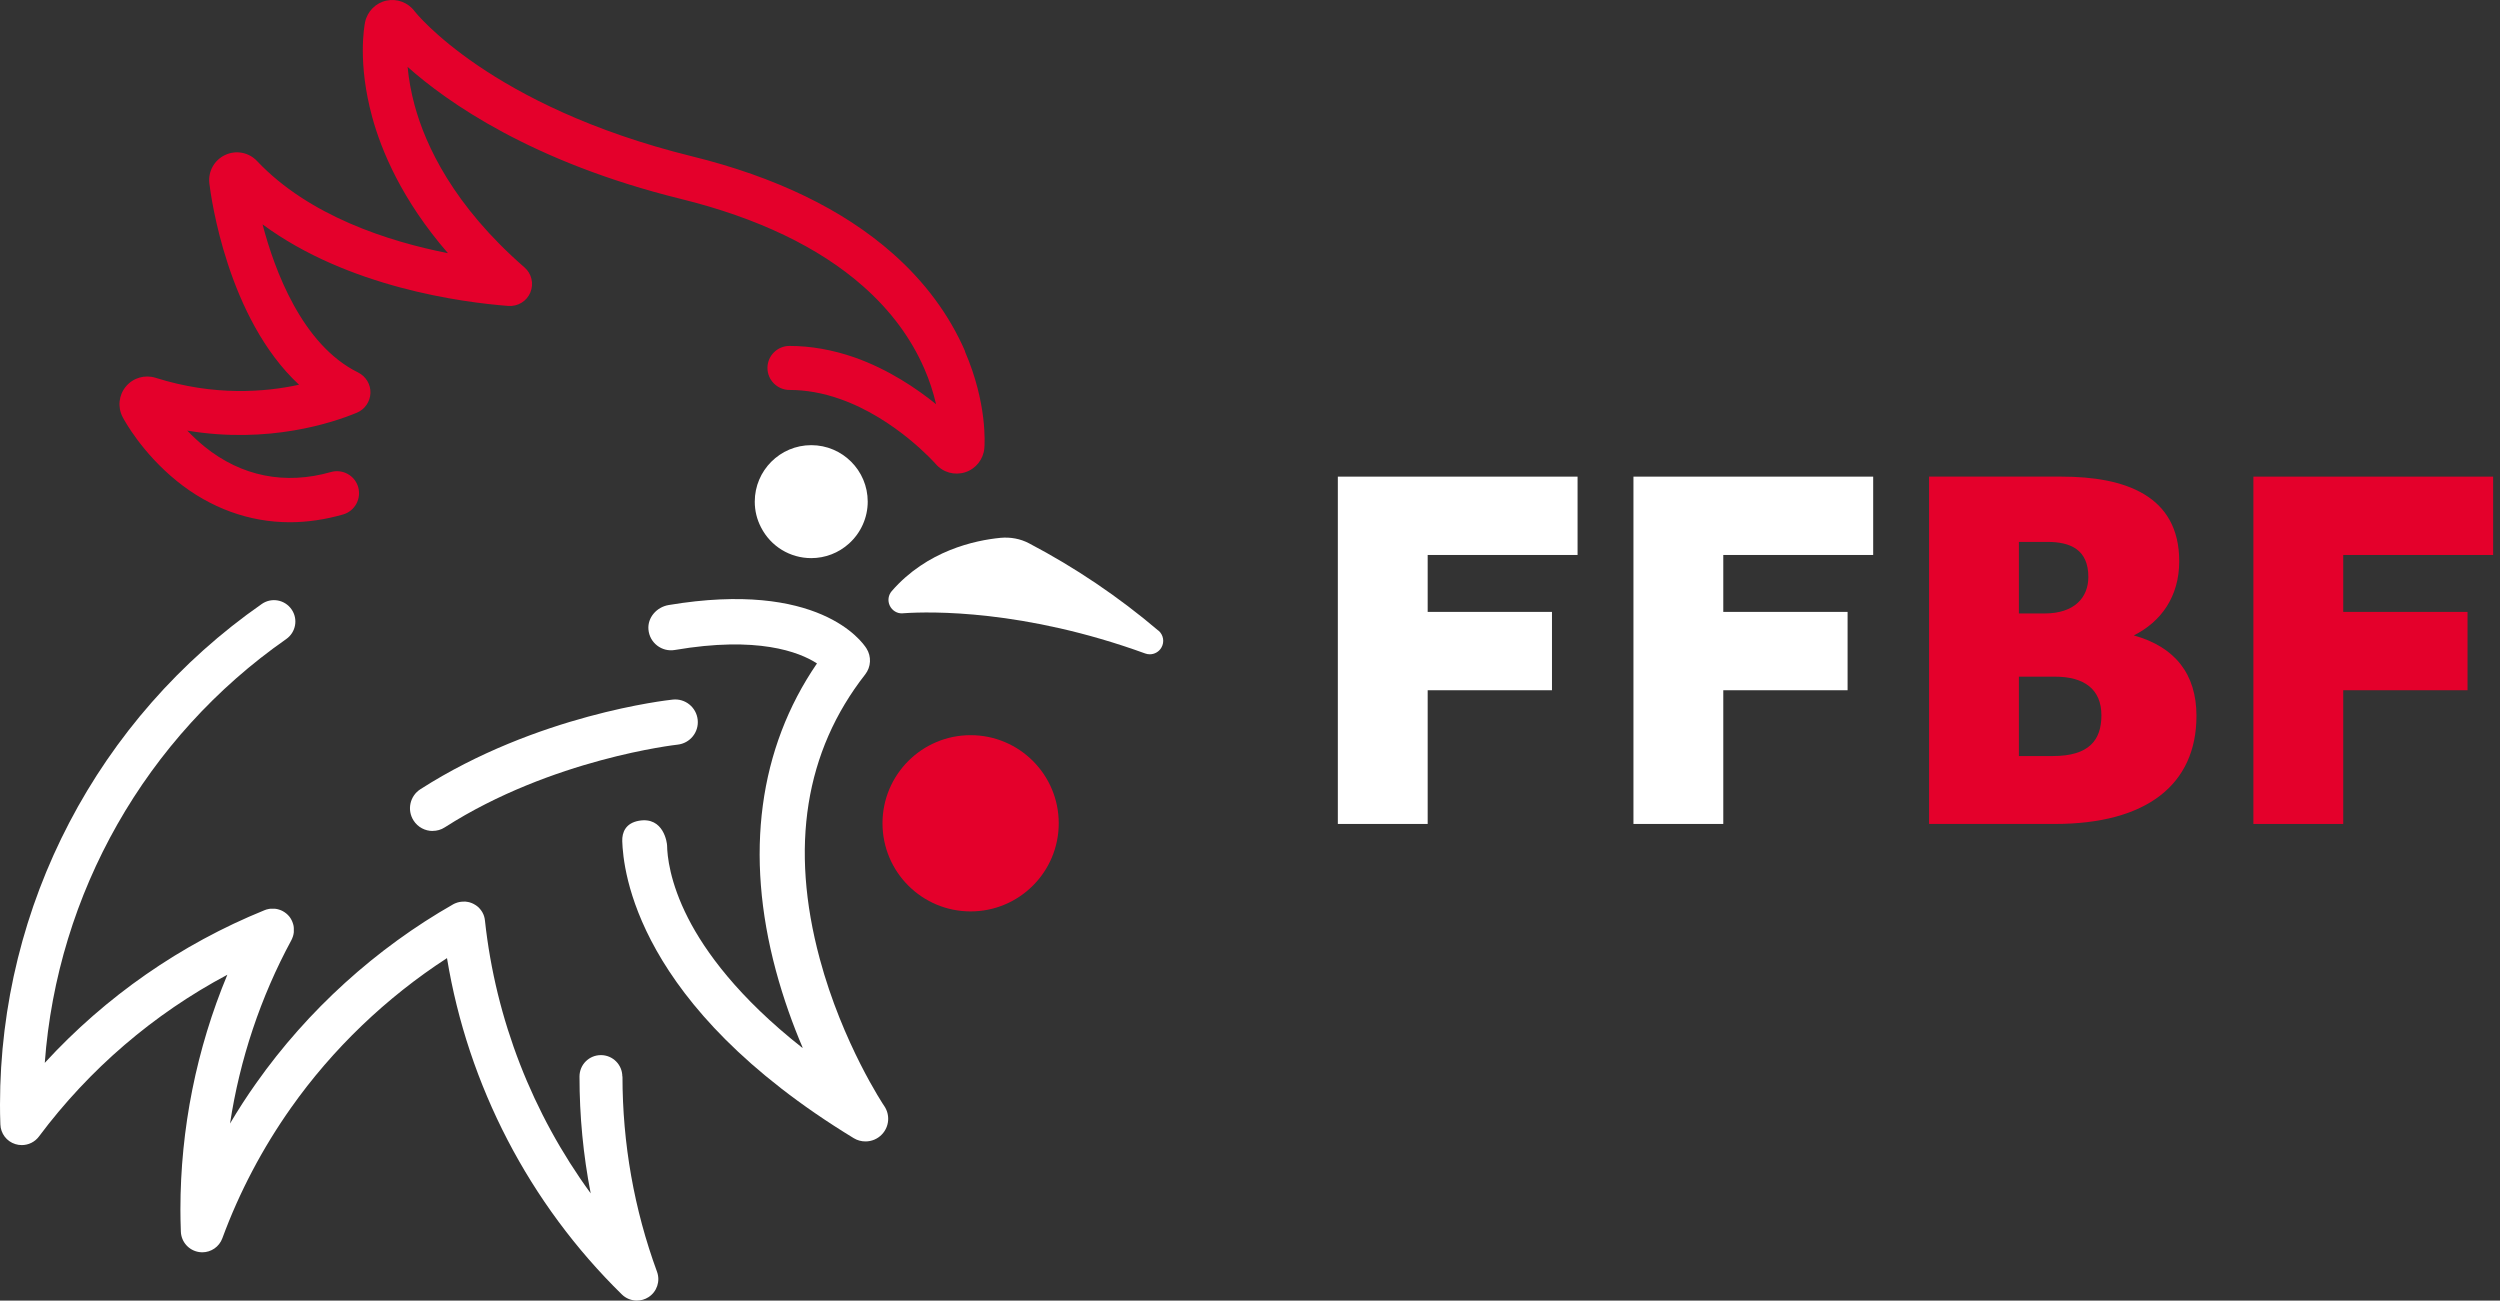
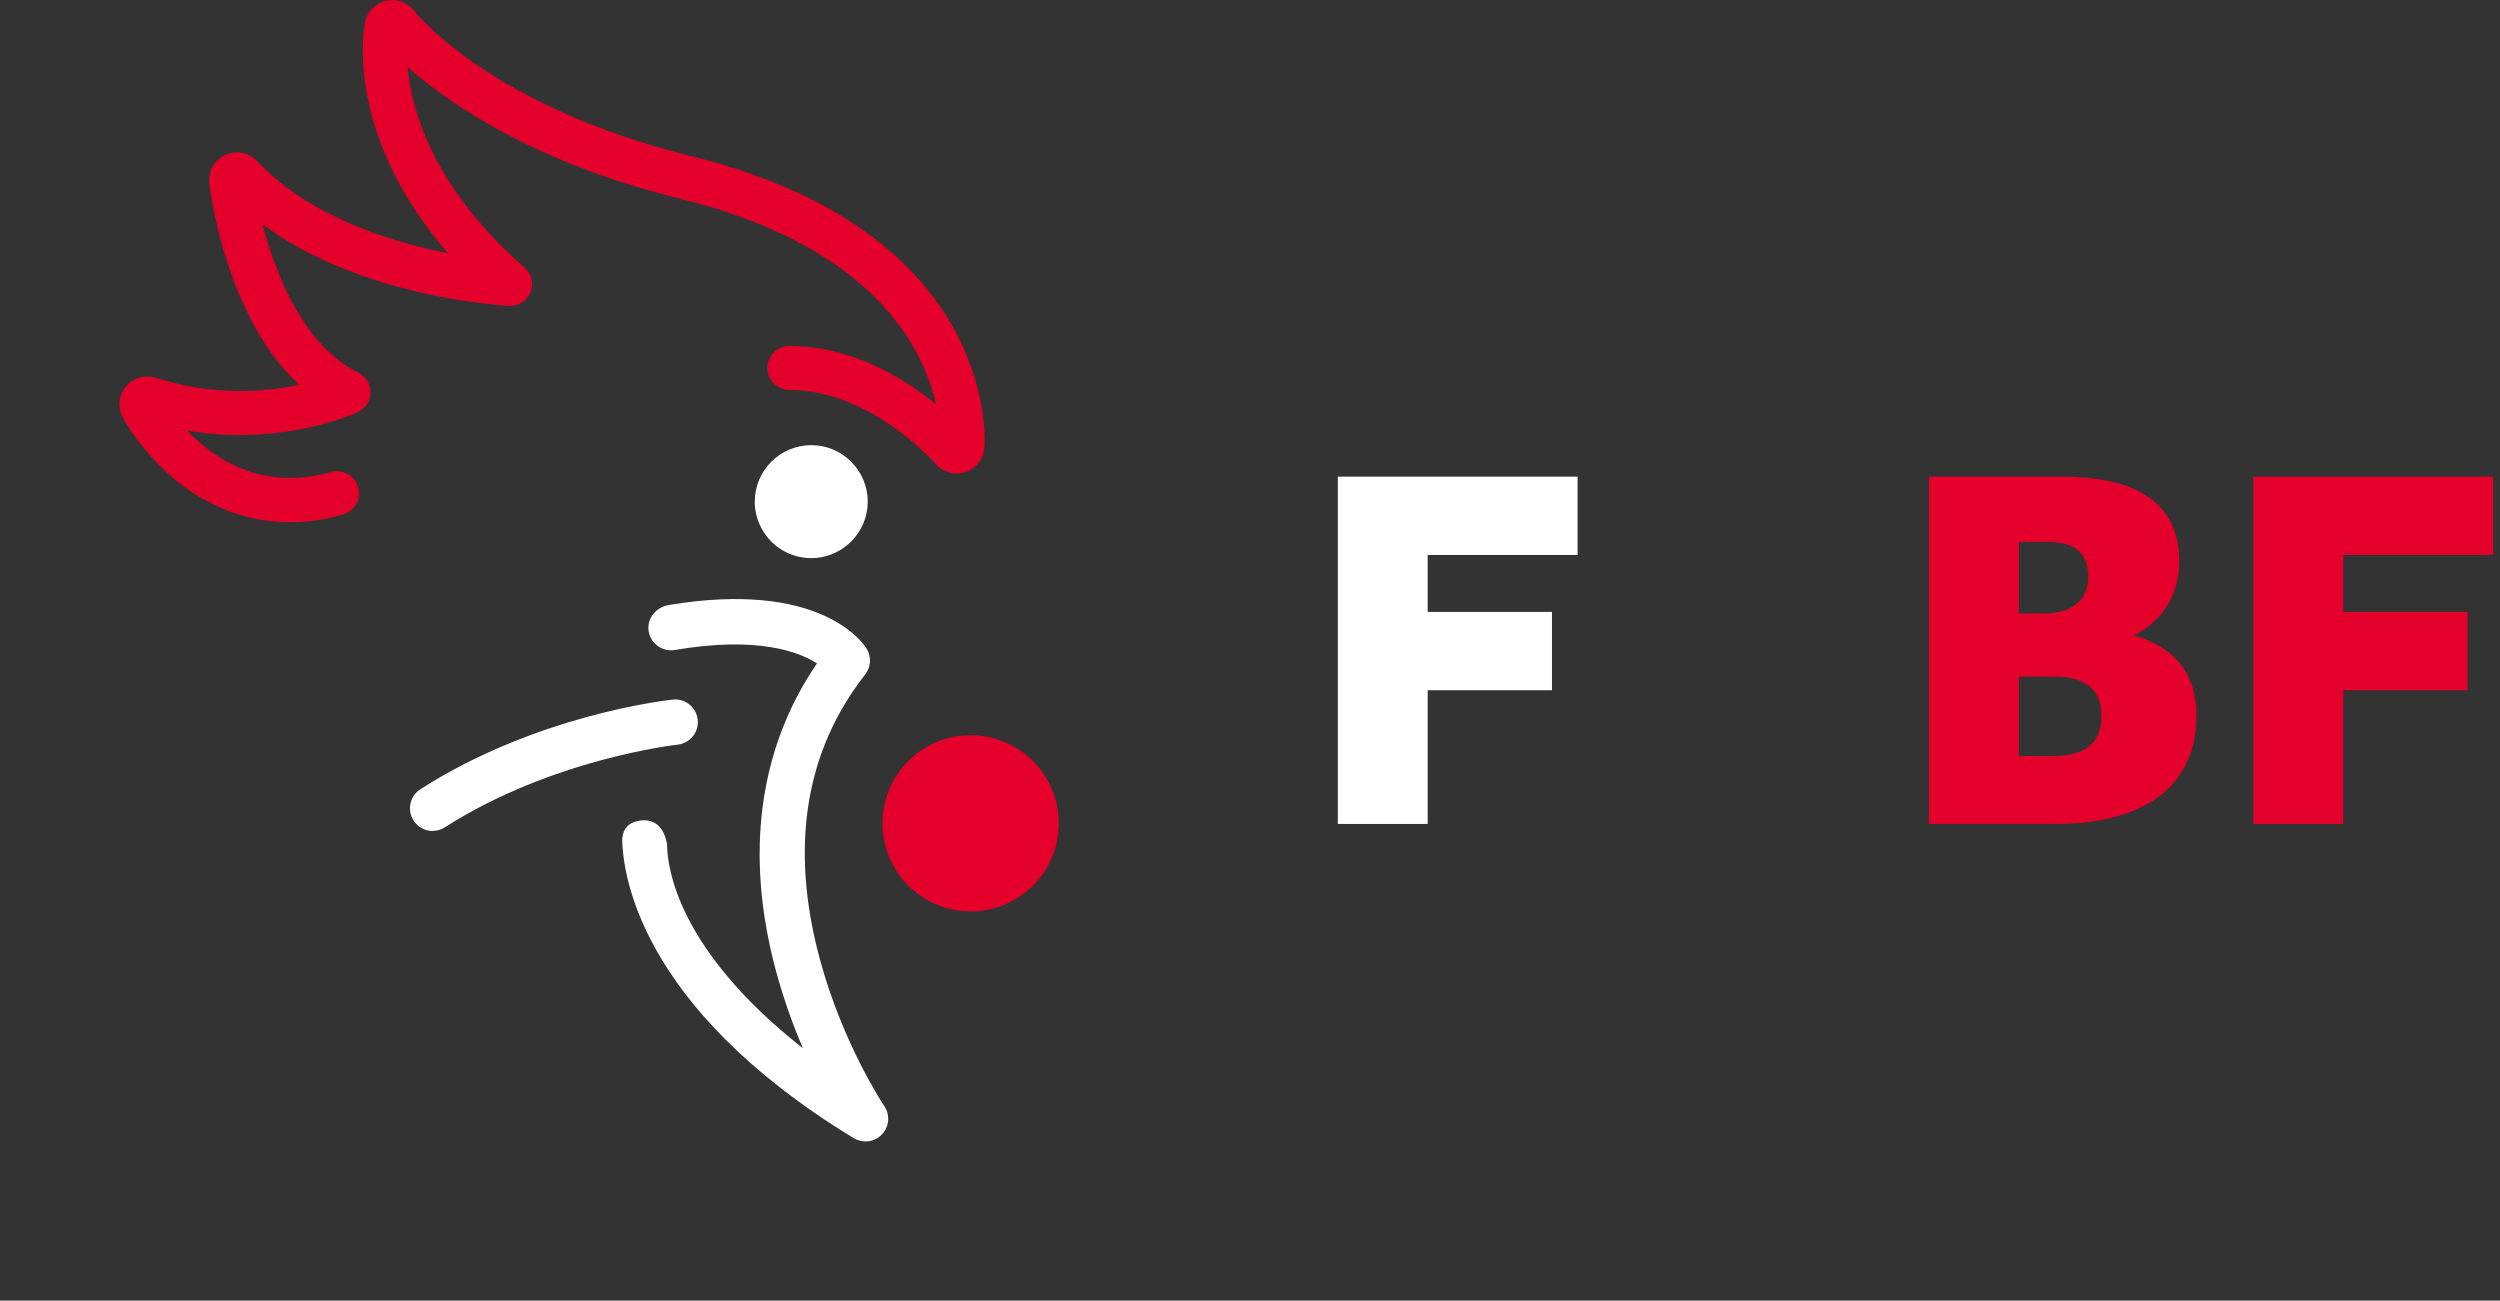
<svg xmlns="http://www.w3.org/2000/svg" width="346" height="180" viewBox="0 0 346 180" fill="none">
  <rect x="0" y="0" width="346" height="180" fill="#333333" stroke="none" />
  <path d="M134.333 126.139C141.069 126.139 146.529 120.679 146.529 113.943C146.529 107.208 141.069 101.748 134.333 101.748C127.598 101.748 122.138 107.208 122.138 113.943C122.138 120.679 127.598 126.139 134.333 126.139Z" fill="#E4002B" />
  <path d="M133.579 48.641C131.39 43.591 128.014 39.017 123.542 35.072C116.686 29.011 107.33 24.477 95.744 21.628C67.771 14.719 57.486 1.698 57.383 1.564C56.484 0.345 54.946 -0.233 53.469 0.087C51.992 0.407 50.836 1.584 50.526 3.071C50.412 3.629 49.473 8.751 51.517 16.216C52.756 20.75 55.575 27.648 61.998 35.041C53.768 33.42 42.761 29.899 35.574 22.288C34.438 21.08 32.662 20.739 31.154 21.452C29.657 22.154 28.779 23.734 28.975 25.386C29.202 27.286 31.485 44.056 41.387 53.246C36.73 54.269 29.646 54.857 21.53 52.286C20.043 51.821 18.432 52.286 17.431 53.484C16.429 54.682 16.253 56.344 16.976 57.728C17.234 58.223 19.661 62.674 24.473 66.577C29.078 70.305 34.489 72.277 40.107 72.277C42.513 72.277 44.991 71.916 47.48 71.203C48.264 70.976 48.915 70.46 49.307 69.747C49.7 69.035 49.793 68.209 49.576 67.424C49.349 66.639 48.833 65.989 48.12 65.596C47.407 65.204 46.581 65.111 45.807 65.328C39.446 67.145 33.395 65.927 28.314 61.817C27.488 61.146 26.683 60.402 25.919 59.597C37.143 61.476 46.034 58.513 49.39 57.118C50.495 56.664 51.228 55.59 51.27 54.392C51.311 53.195 50.64 52.09 49.566 51.553C41.811 47.742 37.99 37.375 36.338 31.055C48.172 39.781 64.012 41.856 70.352 42.342C71.674 42.435 72.892 41.691 73.398 40.483C73.904 39.265 73.584 37.87 72.583 37.003C62.742 28.443 58.89 20.099 57.393 14.606C56.897 12.799 56.577 11.002 56.412 9.257C61.823 14.079 73.595 22.443 94.247 27.534C104.862 30.157 113.35 34.225 119.464 39.626C123.264 42.982 126.114 46.834 127.941 51.057C128.633 52.647 129.17 54.289 129.552 55.941C126.909 53.804 122.954 51.109 118.235 49.456C115.23 48.414 112.215 47.877 109.261 47.877C107.578 47.877 106.215 49.25 106.215 50.923C106.215 52.596 107.588 53.969 109.261 53.969C111.533 53.969 113.867 54.382 116.221 55.208C123.945 57.903 129.449 64.151 129.501 64.213C130.513 65.39 132.113 65.834 133.59 65.359C135.056 64.884 136.099 63.572 136.233 62.034C136.285 61.414 136.646 55.797 133.538 48.62L133.579 48.641Z" fill="#E4002B" />
  <path d="M112.276 61.61C107.97 61.61 104.459 65.111 104.459 69.427C104.459 70.677 104.748 71.875 105.327 72.99C106.669 75.613 109.333 77.244 112.276 77.244C114.207 77.244 116.066 76.532 117.512 75.22C119.153 73.733 120.093 71.627 120.093 69.427C120.093 65.121 116.593 61.61 112.276 61.61Z" fill="white" />
  <path d="M122.396 153.1C122.334 153.018 116.613 144.457 113.454 132.696C109.292 117.237 111.409 103.999 119.742 93.343C120.558 92.3 120.63 90.854 119.918 89.739C119.298 88.758 113.268 80.27 92.533 83.739C90.891 84.018 89.6 85.464 89.745 87.126C89.9 88.975 91.603 90.266 93.4 89.956C104.842 88.004 110.573 90.214 113.051 91.804C113.061 91.804 113.071 91.835 113.051 91.845C105.017 103.597 103.045 118.208 107.382 134.327C108.445 138.272 109.757 141.876 111.079 144.974C111.089 145.005 111.058 145.025 111.027 145.005C102.126 137.993 97.562 131.632 95.238 127.089C92.667 122.06 92.347 118.384 92.326 117.031C92.326 116.701 91.872 112.993 88.433 113.592C86.595 113.912 86.079 115.193 86.12 116.422C86.254 120.356 87.938 139.108 118.152 157.52C118.658 157.83 119.226 157.974 119.784 157.974C120.62 157.974 121.446 157.644 122.055 157.004C123.078 155.94 123.212 154.308 122.386 153.08L122.396 153.1Z" fill="white" />
  <path d="M59.881 114.997C60.46 114.997 61.048 114.842 61.565 114.501C76.403 105.001 93.596 103.08 93.772 103.06C95.496 102.874 96.746 101.335 96.56 99.611C96.374 97.886 94.835 96.637 93.111 96.823C92.347 96.905 74.307 98.898 58.188 109.224C56.732 110.154 56.298 112.095 57.238 113.561C57.837 114.501 58.849 115.007 59.881 115.007V114.997Z" fill="white" />
-   <path d="M160.334 87.292C154.82 82.603 148.79 78.535 142.408 75.189C141.21 74.559 139.858 74.312 138.474 74.436C134.942 74.776 128.292 76.201 123.418 81.808C122.933 82.366 122.83 83.151 123.14 83.812C123.46 84.493 124.152 84.927 124.874 84.886C124.916 84.886 125.019 84.886 125.164 84.865C128.726 84.627 141.696 84.338 158.496 90.441C158.703 90.513 158.909 90.555 159.126 90.555C159.787 90.555 160.407 90.204 160.737 89.625C161.192 88.851 161.016 87.859 160.334 87.271V87.292Z" fill="white" />
-   <path d="M86.131 148.991C86.131 147.359 84.809 146.027 83.167 146.027C81.525 146.027 80.203 147.349 80.203 148.991C80.203 154.463 80.72 159.864 81.752 165.161C73.688 154.112 68.597 141.081 67.12 127.429C67.12 127.337 67.1 127.244 67.079 127.151C67.079 127.151 67.079 127.14 67.079 127.13C67.069 127.058 67.048 126.985 67.027 126.923C67.027 126.892 67.017 126.872 67.007 126.841C67.007 126.81 66.986 126.779 66.976 126.748C66.955 126.686 66.924 126.614 66.903 126.552C66.903 126.552 66.903 126.541 66.893 126.531C66.852 126.448 66.81 126.366 66.769 126.283C66.769 126.273 66.748 126.263 66.748 126.242C66.707 126.17 66.666 126.108 66.614 126.035C66.594 126.004 66.573 125.973 66.542 125.942C66.511 125.901 66.47 125.85 66.439 125.808C66.408 125.767 66.366 125.726 66.335 125.695C66.304 125.664 66.284 125.633 66.253 125.602C66.211 125.56 66.16 125.519 66.118 125.488C66.088 125.467 66.067 125.437 66.036 125.416C65.984 125.375 65.943 125.344 65.891 125.313C65.86 125.292 65.829 125.271 65.798 125.251C65.747 125.22 65.705 125.189 65.654 125.168C65.623 125.147 65.582 125.127 65.55 125.106C65.509 125.085 65.458 125.065 65.416 125.044C65.375 125.023 65.334 125.003 65.282 124.982C65.241 124.961 65.2 124.951 65.158 124.941C65.106 124.92 65.065 124.91 65.014 124.889C64.972 124.879 64.931 124.869 64.89 124.858C64.838 124.848 64.786 124.838 64.735 124.827C64.683 124.827 64.632 124.817 64.59 124.807C64.549 124.807 64.497 124.796 64.456 124.786C64.394 124.786 64.332 124.786 64.26 124.786C64.229 124.786 64.198 124.786 64.167 124.786C64.084 124.786 64.002 124.786 63.909 124.796C63.898 124.796 63.888 124.796 63.878 124.796C63.785 124.796 63.692 124.817 63.599 124.838C63.599 124.838 63.599 124.838 63.589 124.838C63.516 124.848 63.444 124.869 63.382 124.889C63.351 124.889 63.33 124.9 63.299 124.91C63.269 124.91 63.248 124.931 63.217 124.941C63.145 124.961 63.083 124.992 63.021 125.013C63.021 125.013 63.021 125.013 63.01 125.013C62.928 125.054 62.835 125.096 62.752 125.137C52.034 131.24 42.596 139.8 35.47 149.889C34.18 151.706 32.971 153.575 31.836 155.496C33.188 146.615 36.059 138.003 40.324 130.125C40.365 130.042 40.417 129.949 40.448 129.856C40.468 129.815 40.479 129.763 40.499 129.712C40.52 129.67 40.53 129.629 40.551 129.577C40.572 129.526 40.582 129.464 40.592 129.412C40.592 129.371 40.613 129.34 40.623 129.298C40.633 129.247 40.644 129.195 40.644 129.144C40.644 129.102 40.654 129.061 40.664 129.02C40.664 128.968 40.664 128.927 40.664 128.875C40.664 128.823 40.664 128.772 40.664 128.731C40.664 128.689 40.664 128.648 40.664 128.607C40.664 128.555 40.664 128.493 40.664 128.441C40.664 128.4 40.654 128.369 40.654 128.328C40.654 128.266 40.644 128.214 40.633 128.152C40.633 128.111 40.613 128.07 40.602 128.018C40.592 127.966 40.582 127.915 40.561 127.863C40.51 127.677 40.427 127.491 40.344 127.316C40.324 127.285 40.313 127.254 40.293 127.233C40.262 127.182 40.231 127.12 40.2 127.068C40.179 127.027 40.148 126.996 40.127 126.965C40.096 126.923 40.066 126.882 40.035 126.841C40.004 126.8 39.973 126.769 39.942 126.738C39.911 126.696 39.88 126.665 39.838 126.624C39.797 126.583 39.766 126.552 39.725 126.521C39.694 126.49 39.663 126.459 39.621 126.428C39.57 126.387 39.518 126.356 39.467 126.314C39.436 126.294 39.415 126.273 39.384 126.252C39.219 126.139 39.043 126.046 38.868 125.973C38.826 125.953 38.785 125.942 38.744 125.932C38.692 125.912 38.651 125.891 38.599 125.881C38.548 125.86 38.496 125.85 38.444 125.839C38.403 125.829 38.362 125.819 38.32 125.808C38.269 125.808 38.217 125.788 38.176 125.788C38.135 125.788 38.083 125.777 38.042 125.767C38 125.767 37.949 125.767 37.907 125.767C37.856 125.767 37.804 125.767 37.752 125.767C37.711 125.767 37.68 125.767 37.639 125.767C37.577 125.767 37.525 125.767 37.463 125.767C37.422 125.767 37.391 125.767 37.35 125.777C37.288 125.777 37.236 125.788 37.174 125.808C37.133 125.808 37.081 125.829 37.04 125.839C36.988 125.85 36.947 125.86 36.895 125.87C36.803 125.901 36.699 125.932 36.606 125.973C25.01 130.682 14.632 137.911 6.196 147.101C7.92 123.65 20.146 102.037 39.611 88.448C40.954 87.508 41.284 85.67 40.344 84.328C39.405 82.986 37.567 82.655 36.224 83.595C13.517 99.425 0 125.313 0 152.883C0 153.71 0.01 154.577 0.052 155.62C0.093 156.88 0.919 157.974 2.127 158.346C2.416 158.439 2.716 158.48 3.015 158.48C3.934 158.48 4.822 158.057 5.39 157.293C12.36 147.968 21.272 140.327 31.464 134.906C27.199 145.149 24.969 156.229 24.969 167.392C24.969 168.321 24.989 169.292 25.031 170.459C25.082 171.873 26.125 173.05 27.519 173.278C27.674 173.298 27.829 173.319 27.994 173.319C29.213 173.319 30.338 172.565 30.772 171.378C33.126 164.986 36.328 158.914 40.272 153.327C46.044 145.149 53.459 138.055 61.864 132.603C64.755 150.199 73.243 166.586 86.069 179.153C86.637 179.711 87.39 180 88.144 180C88.702 180 89.259 179.845 89.755 179.525C90.922 178.771 91.407 177.315 90.932 176.014C87.762 167.371 86.151 158.263 86.151 148.97L86.131 148.991Z" fill="white" />
  <path d="M218.335 65.966V76.808H197.59V84.687H214.793V95.53H197.59V114.034H185.157V65.966H218.335Z" fill="white" />
-   <path d="M259.248 65.966V76.808H238.502V84.687H255.706V95.53H238.502V114.034H226.07V65.966H259.248Z" fill="white" />
  <path d="M285.342 65.966C294.088 65.966 301.605 68.568 301.605 77.676C301.605 82.591 299.075 86.061 295.317 87.94C301.027 89.53 303.991 93.289 303.991 99.072C303.991 108.613 297.051 114.034 284.402 114.034H266.982V65.966H285.342ZM289.028 79.844C289.028 76.085 286.57 75.001 283.39 75.001H279.414V84.904H282.956C287.149 84.904 289.028 82.663 289.028 79.844ZM290.835 98.999C290.835 95.385 288.45 93.65 284.402 93.65H279.414V104.637H284.113C289.173 104.637 290.835 102.397 290.835 98.999Z" fill="#E4002B" />
  <path d="M345.048 65.966V76.808H324.302V84.687H341.506V95.53H324.302V114.034H311.87V65.966H345.048Z" fill="#E4002B" />
</svg>